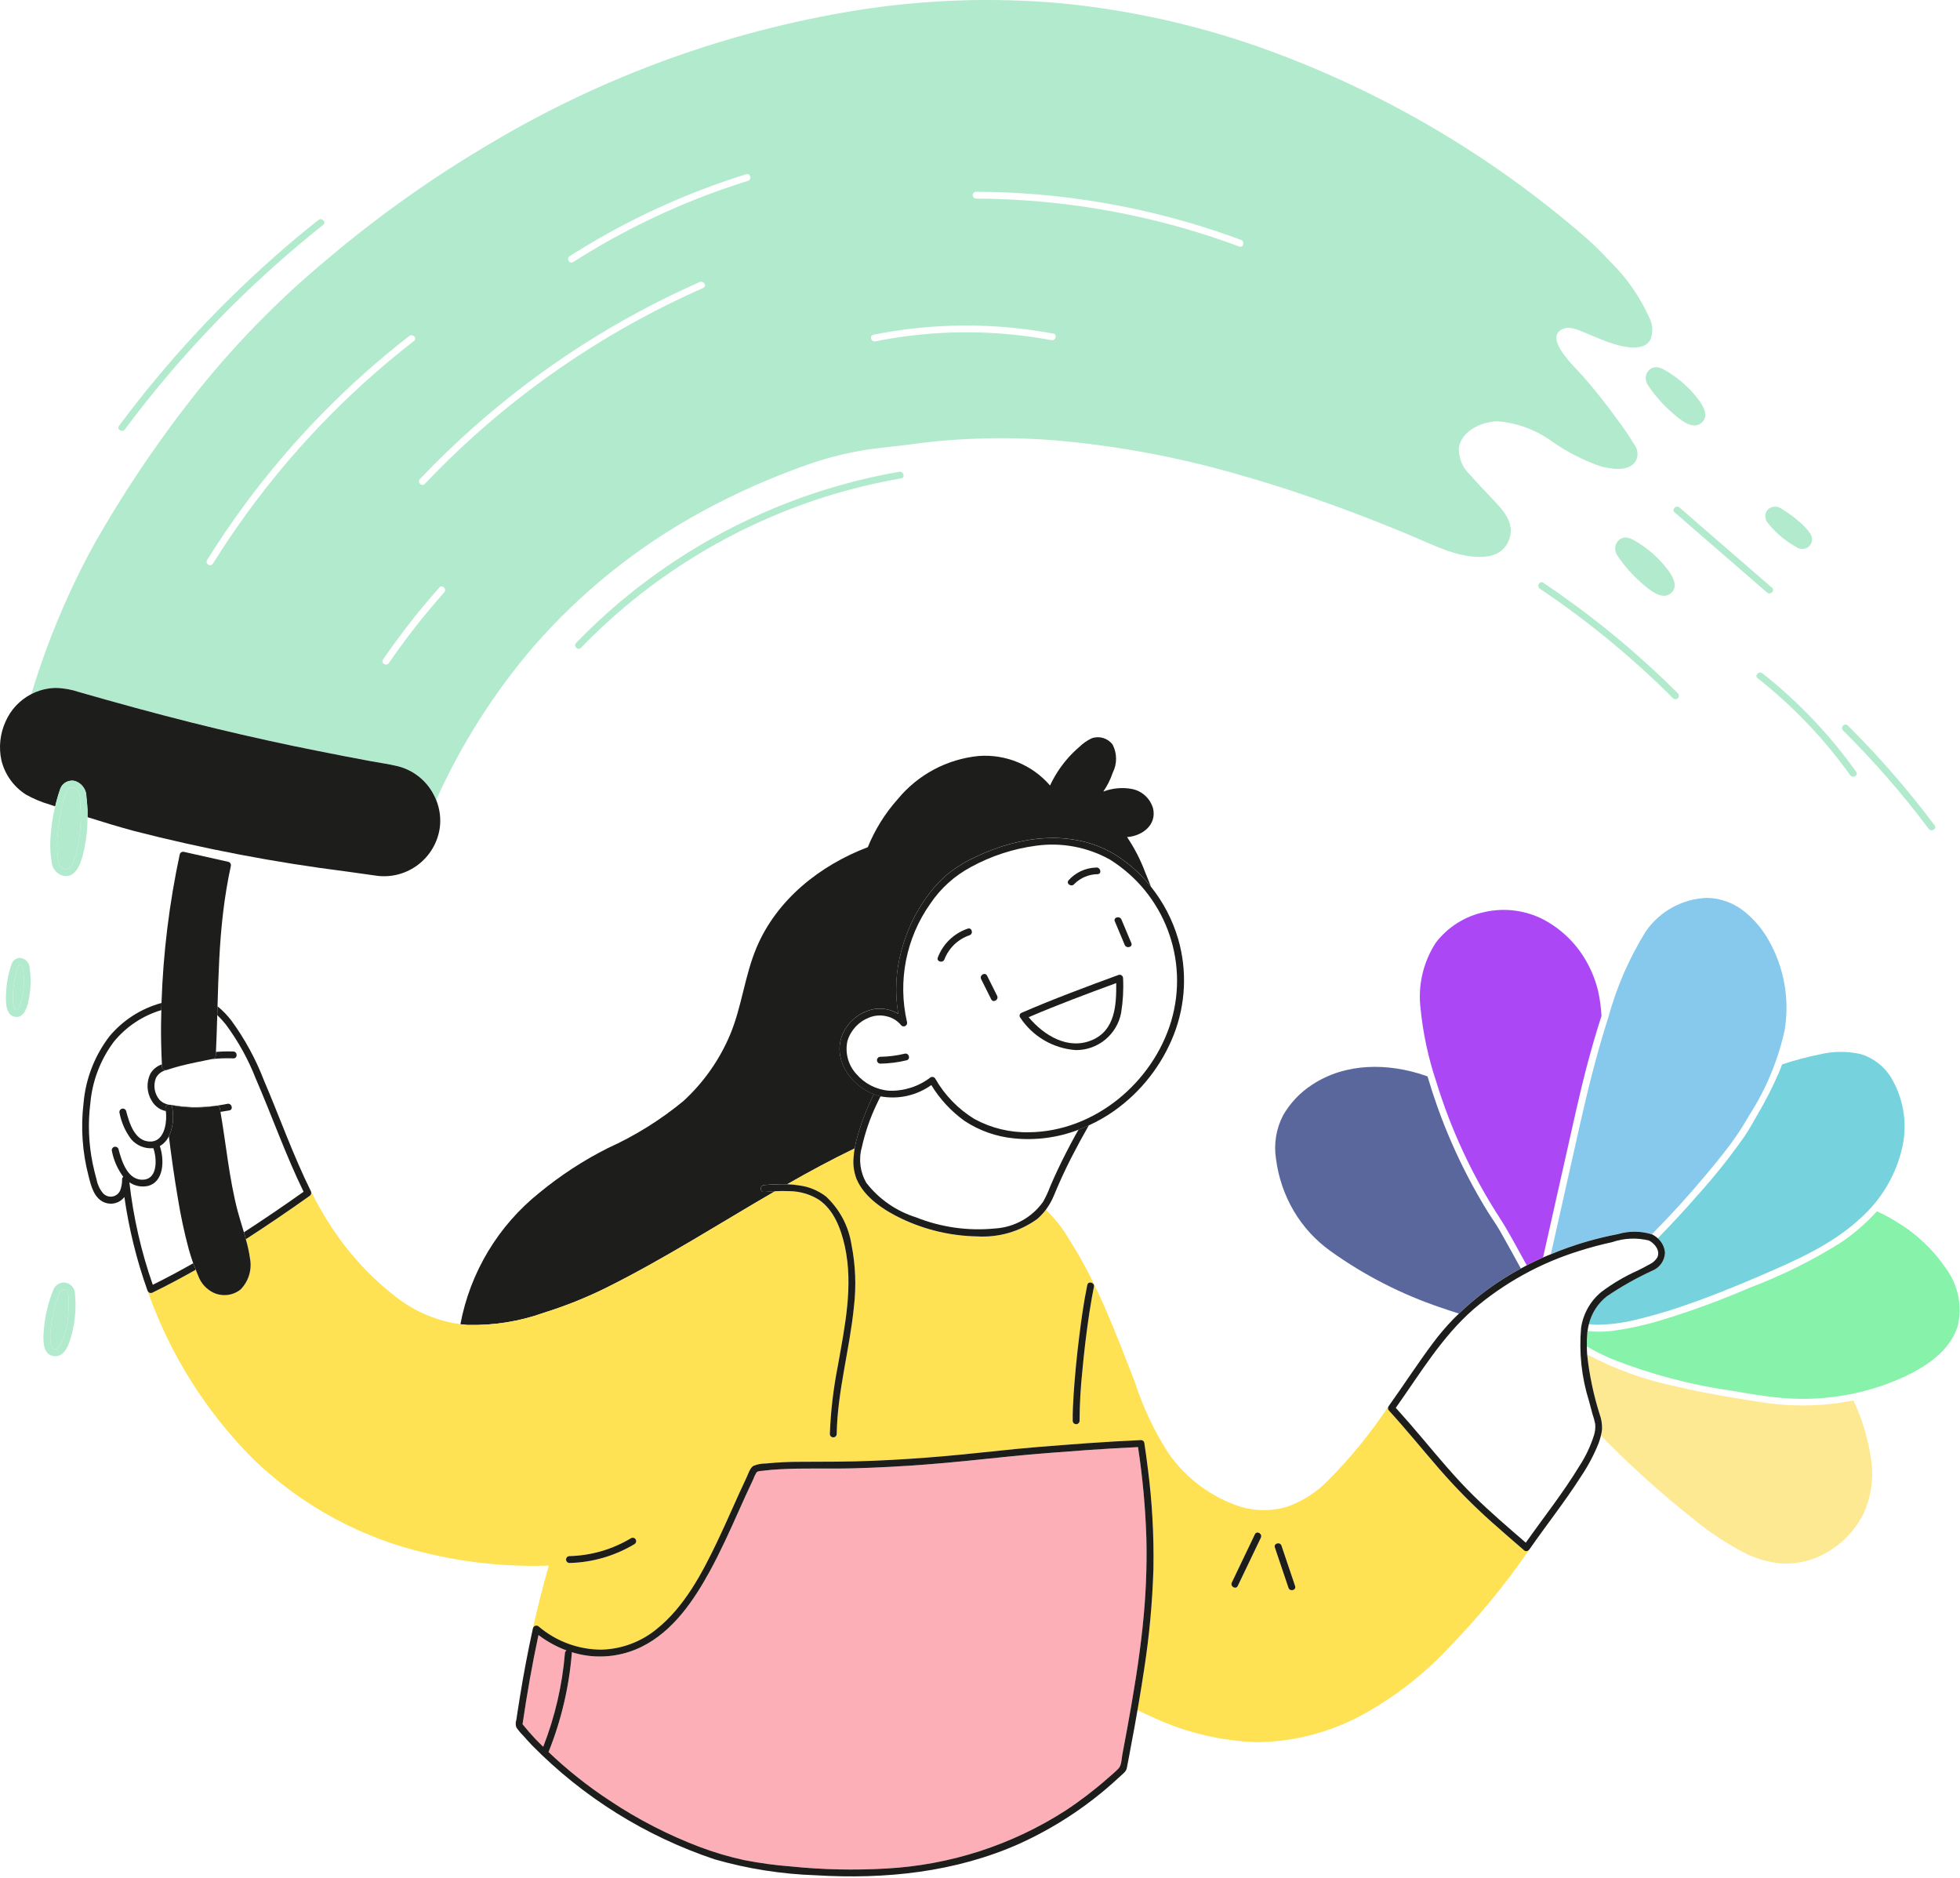
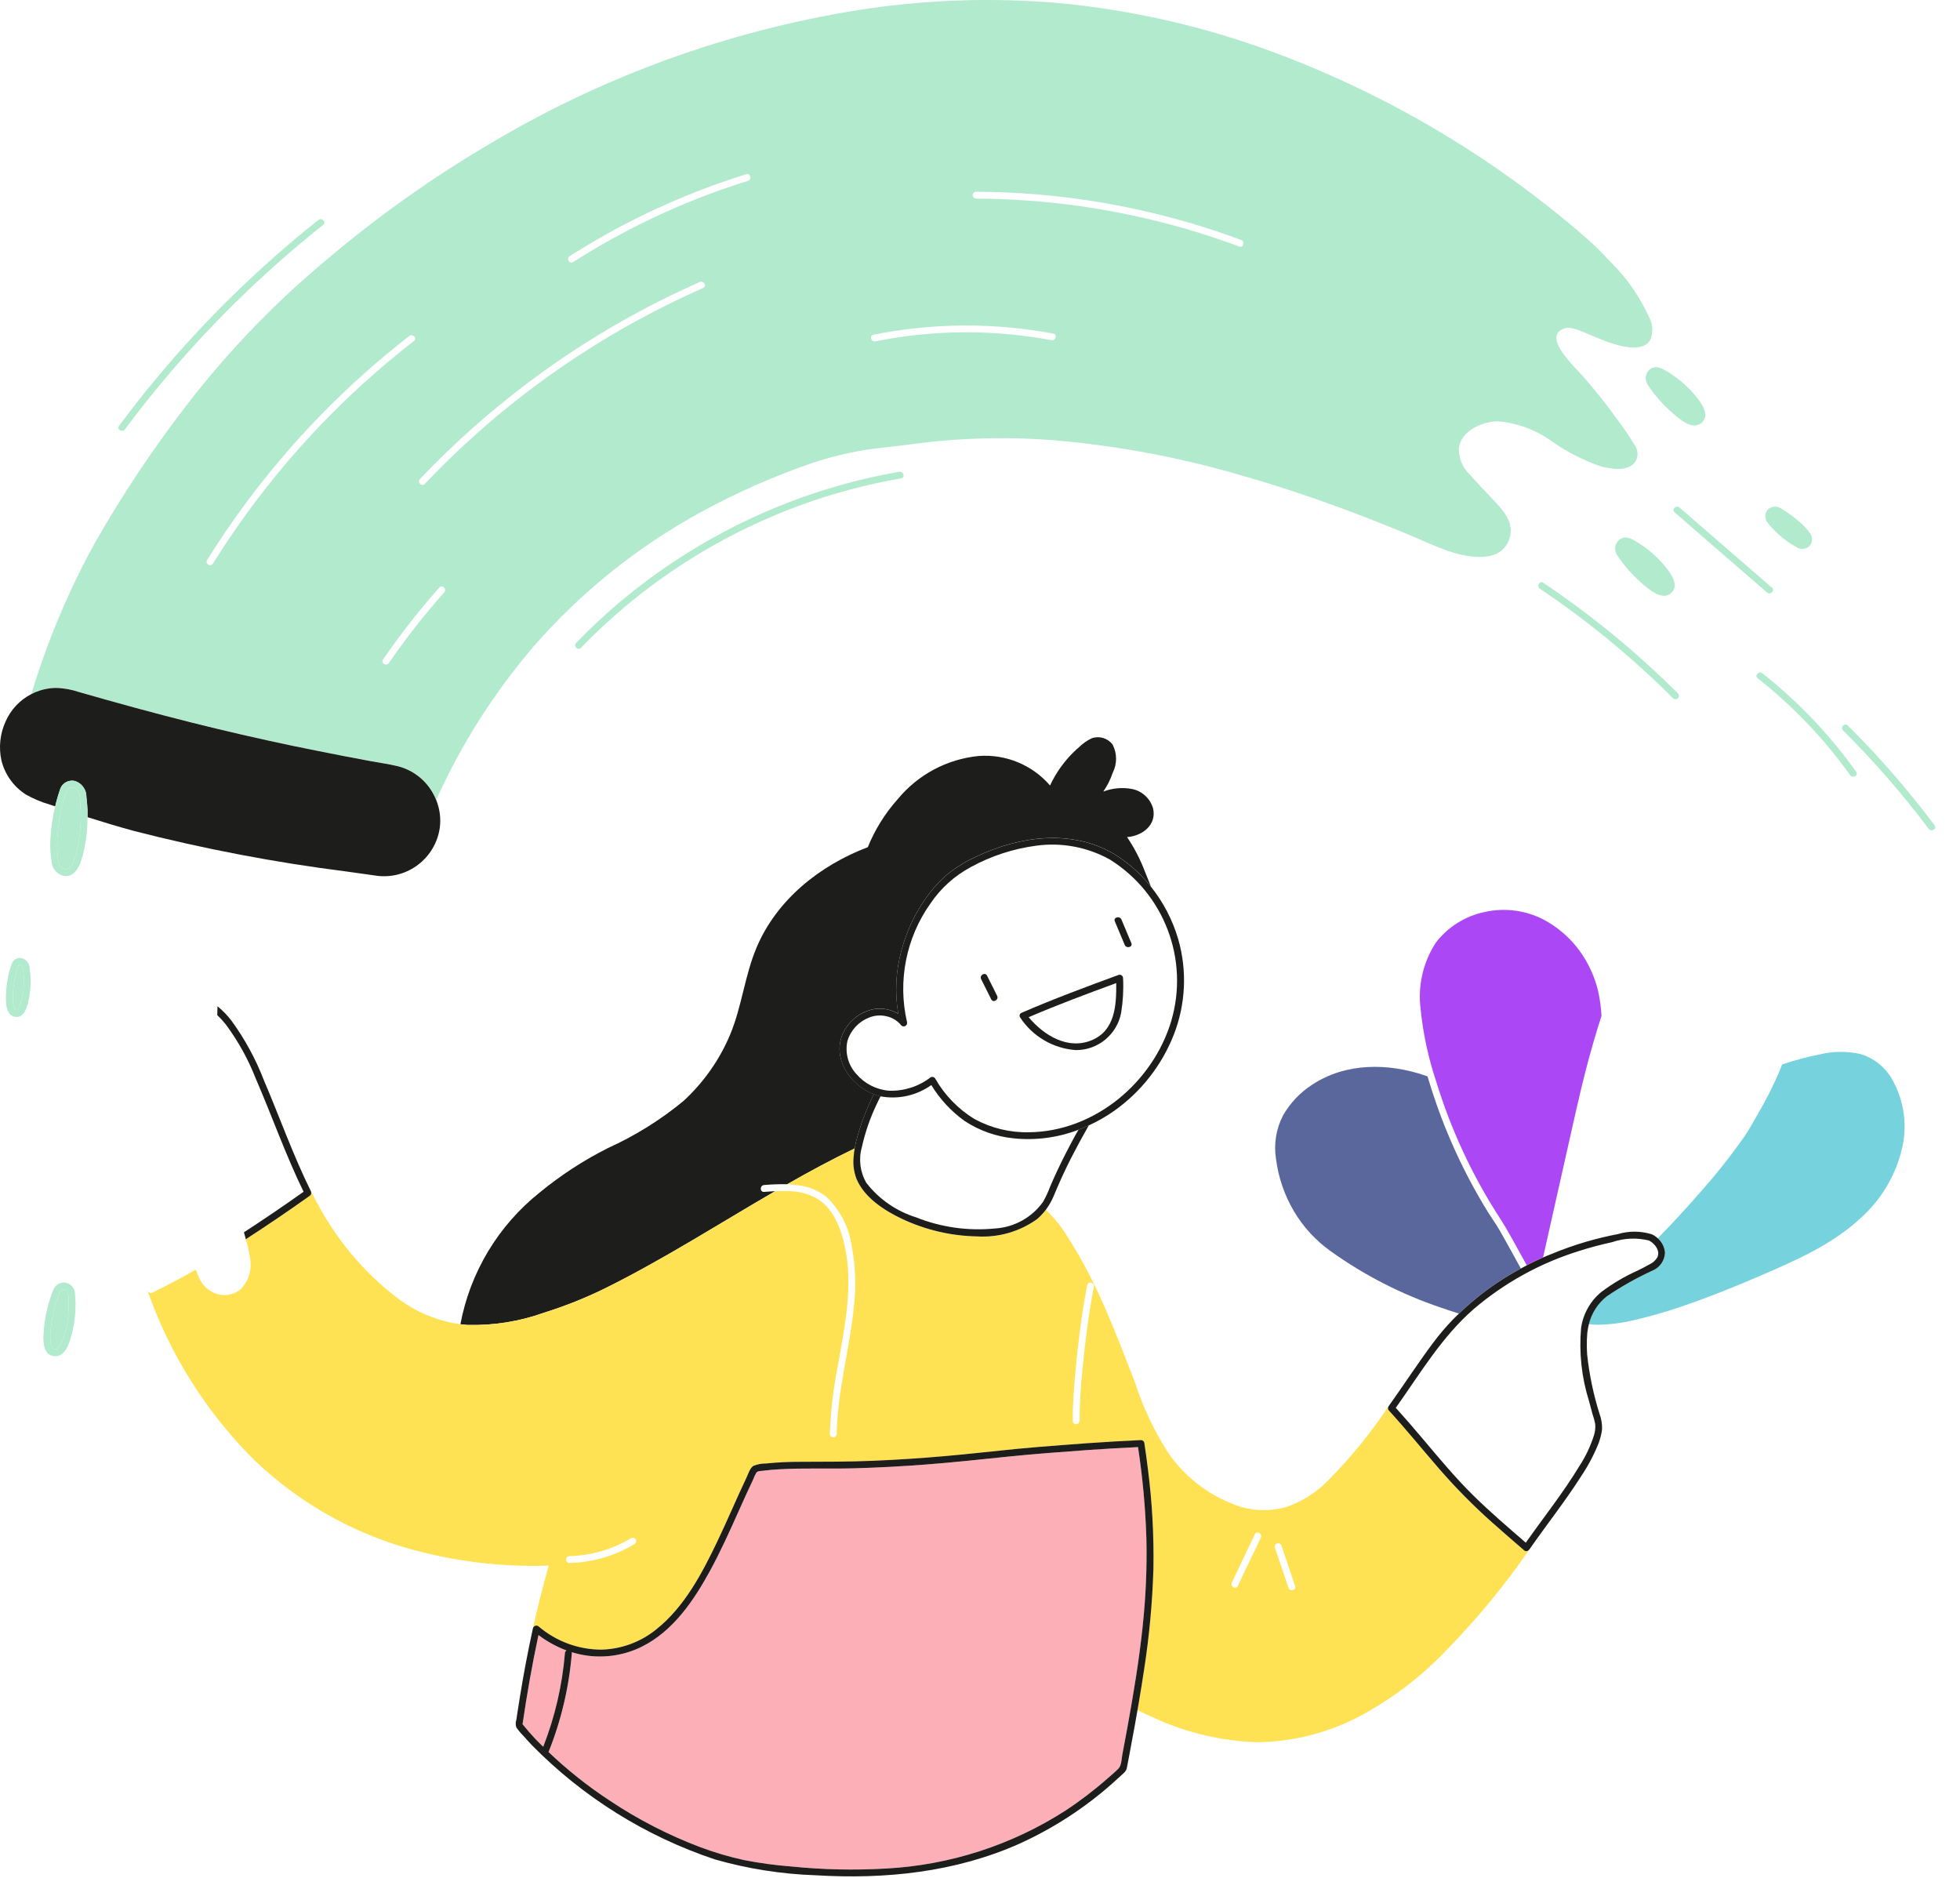
<svg xmlns="http://www.w3.org/2000/svg" width="760px" height="728px" viewBox="0 0 760 728" version="1.1">
  <title>streamline-icon-designer-color-palette-2@800x800</title>
  <g id="Page-1" stroke="none" stroke-width="1" fill="none" fill-rule="evenodd">
    <g id="streamline-icon-designer-color-palette-2@800x800" fill-rule="nonzero">
      <path d="M437.024,324.528 C442.808,324.128 448.568,319.924 447.124,313.464 C446.035,309.572 442.84,306.63 438.872,305.864 C435.159,305.183 431.33,305.537 427.804,306.888 C429.367,304.622 430.605,302.148 431.484,299.54 C433.207,296.123 433.187,292.088 431.432,288.688 C429.554,286.163 426.243,285.168 423.284,286.24 C421.51,287.087 419.888,288.223 418.484,289.6 C416.809,291.029 415.244,292.582 413.804,294.248 C411.129,297.354 408.893,300.813 407.16,304.528 C400.248,296.531 389.952,292.288 379.412,293.092 C367.16,294.318 355.892,300.345 348.072,309.856 C343.177,315.343 339.261,321.63 336.496,328.444 C317.92,335.5 301.16,348.78 293.324,367.44 C288.776,378.272 287.656,390.168 283.152,401.02 C279.039,410.854 272.837,419.676 264.976,426.876 C256.092,434.207 246.273,440.324 235.776,445.068 C226.293,449.834 217.373,455.645 209.18,462.392 C193.187,475.166 182.309,493.256 178.524,513.372 C179.404,513.48 180.284,513.596 181.18,513.652 L181.2,513.652 C191.34,513.931 201.444,512.317 210.992,508.892 C219.116,506.352 227.032,503.192 234.672,499.44 C257.328,488.184 278.672,474.496 300.56,461.8 C299.112,461.876 297.672,461.976 296.276,462.084 C294.564,462.216 294.576,459.552 296.276,459.424 C299.252,459.159 302.241,459.053 305.228,459.108 C313.812,454.212 322.508,449.508 331.412,445.22 C331.568,444.332 331.744,443.452 331.94,442.596 C333.479,436.572 335.637,430.724 338.38,425.144 C338.528,424.828 338.696,424.524 338.848,424.212 C329.48,420.656 322.244,409.852 327.104,400.088 C329.446,395.461 333.796,392.178 338.888,391.196 C342.143,390.671 345.478,391.317 348.3,393.02 C346.898,384.75 347.347,376.271 349.616,368.196 C351.768,360.206 355.471,352.717 360.512,346.156 C362.758,343.217 365.346,340.556 368.22,338.228 C371.468,335.756 374.99,333.667 378.716,332.004 C395.256,324.18 415.224,321.36 431.696,330.892 C435.125,332.946 438.309,335.383 441.188,338.156 C443.013,339.897 444.717,341.76 446.288,343.732 C445.58,341.936 444.872,340.132 444.128,338.38 C442.324,333.494 439.939,328.844 437.024,324.528 L437.024,324.528 Z" id="Path" fill="#1D1D1B" />
      <path d="M639.772,123.704 C636.055,115.232 630.724,107.566 624.076,101.132 C621.304,98.078 618.366,95.179 615.276,92.448 C577.849,59.822 534.583,34.577 487.764,18.048 C462.891,9.373 437.064,3.722 410.84,1.216 C384.586,-1.07 358.15,-0.13 332.124,4.016 C281.967,12.103 233.794,29.611 190.148,55.616 C168.021,68.621 147.039,83.483 127.428,100.04 C107.552,116.473 89.529,135.027 73.68,155.372 C60.079,172.827 47.753,191.24 36.8,210.468 C26.548,229.082 18.288,248.725 12.156,269.072 C12.624,268.832 13.088,268.592 13.572,268.384 C14.175,268.133 14.786,267.908 15.404,267.708 C17.401,267.059 19.481,266.705 21.58,266.656 C24.735,266.73 27.86,267.29 30.844,268.316 C45.189,272.469 59.605,276.375 74.084,280.032 C87.151,283.317 100.283,286.344 113.48,289.112 C120.128,290.507 126.795,291.84 133.48,293.112 C136.931,293.776 140.386,294.429 143.844,295.072 C147.288,295.712 150.808,296.18 154.212,297.004 C159.824,298.404 164.641,301.992 167.588,306.968 C168.188,307.968 168.708,309.014 169.144,310.096 C178.841,288.565 191.564,268.531 206.928,250.6 C225.252,229.602 247.147,212.012 271.6,198.644 C284.844,191.384 298.661,185.222 312.912,180.22 C319.89,177.743 327.067,175.869 334.364,174.62 C340.592,173.556 346.884,173.144 353.128,172.26 C372.419,169.628 391.944,169.176 411.336,170.912 C435.461,173.155 459.308,177.754 482.536,184.644 C496.448,188.644 510.172,193.28 523.736,198.372 C531.203,201.175 538.61,204.108 545.956,207.172 C551.056,209.296 556.084,211.676 561.3,213.516 C568.9,216.196 582.544,218.924 585.472,208.232 C587.212,201.88 581.976,196.964 578.096,192.796 C575.408,189.908 572.608,187.092 570.048,184.088 C567.098,181.364 565.502,177.475 565.688,173.464 C566.832,166.832 574.888,163.332 580.888,163.344 C588.497,164.002 595.78,166.734 601.944,171.244 C607.571,175.168 613.699,178.321 620.164,180.616 C624.26,181.816 631.288,183.16 634.204,178.864 C635.333,176.844 635.176,174.351 633.804,172.488 C631.871,169.278 629.768,166.174 627.504,163.188 C623.238,157.225 618.692,151.471 613.868,145.924 C611.108,142.724 597.644,130.556 606.42,127.364 C609.324,126.308 613.684,128.652 616.356,129.732 C619.556,131.02 622.684,132.448 625.988,133.42 C629.936,134.588 637.124,136.276 639.792,131.94 C641.004,129.327 640.996,126.311 639.772,123.704 L639.772,123.704 Z M480.528,95.576 C473.4,92.928 466.18,90.553 458.868,88.452 C432.74,80.969 405.707,77.115 378.528,77 C377.793,77 377.196,76.404 377.196,75.668 C377.196,74.932 377.793,74.336 378.528,74.336 C386.315,74.373 394.092,74.709 401.86,75.344 C429,77.592 455.705,83.536 481.236,93.012 C482.828,93.604 482.136,96.172 480.528,95.576 L480.528,95.576 Z M407.696,131.876 C385.11,127.66 361.924,127.816 339.396,132.336 C337.72,132.672 336.996,130.108 338.688,129.768 C361.683,125.159 385.349,125.01 408.4,129.328 C410.088,129.624 409.368,132.188 407.696,131.876 L407.696,131.876 Z M164.72,187.596 C163.52,188.84 161.656,186.956 162.836,185.712 C169.618,178.579 176.698,171.751 184.076,165.228 C210.115,142.222 239.545,123.367 271.328,109.328 C272.884,108.644 274.236,110.928 272.672,111.628 C263.747,115.569 255.004,119.889 246.444,124.588 C216.11,141.241 188.542,162.496 164.72,187.596 L164.72,187.596 Z M222.26,101.596 C220.808,102.52 219.46,100.216 220.916,99.296 C225.604,96.312 230.375,93.463 235.228,90.748 C252.417,81.169 270.551,73.394 289.34,67.548 C290.98,67.036 291.676,69.608 290.044,70.112 C284.74,71.763 279.484,73.567 274.276,75.524 C256.091,82.392 238.664,91.124 222.276,101.58 L222.26,101.596 Z M140.724,148.796 C118.232,169.244 98.667,192.697 82.584,218.492 C81.68,219.944 79.384,218.608 80.284,217.152 C84.852,209.824 89.698,202.683 94.82,195.728 C112.993,171.077 134.48,149.051 158.672,130.272 C160.008,129.236 161.904,131.104 160.552,132.156 C153.734,137.444 147.124,142.992 140.724,148.8 L140.724,148.796 Z M150.8,257.056 C149.836,258.464 147.532,257.128 148.504,255.712 C155.197,245.95 162.498,236.619 170.364,227.776 C171.504,226.492 173.38,228.384 172.244,229.66 C164.529,238.333 157.367,247.483 150.8,257.056 L150.8,257.056 Z" id="Shape" fill="#B2EACD" />
      <path d="M576.944,469.88 C574.278,465.576 571.771,461.176 569.424,456.68 C564.756,447.755 560.716,438.516 557.336,429.028 C555.965,425.16 554.697,421.256 553.536,417.32 C553.172,417.188 552.812,417.044 552.448,416.92 C538.128,412.076 521.832,411.964 508.848,420.492 C504.16,423.51 500.266,427.612 497.496,432.452 C494.841,437.601 493.884,443.458 494.764,449.184 C495.659,456.34 498.001,463.239 501.648,469.46 C505.274,475.604 510.148,480.918 515.956,485.06 C529.003,494.404 543.363,501.763 558.568,506.896 C560.928,507.732 563.312,508.496 565.708,509.256 C572.87,502.355 580.945,496.471 589.708,491.768 C587.043,486.885 584.343,482.021 581.608,477.176 C580.188,474.668 578.456,472.328 576.944,469.88 L576.944,469.88 Z" id="Path" fill="#59679C" />
      <path d="M169.128,310.128 C168.692,309.046 168.172,308 167.572,307 C164.625,302.024 159.808,298.436 154.196,297.036 C150.792,296.212 147.272,295.744 143.828,295.104 C140.384,294.464 136.916,293.808 133.464,293.144 C126.798,291.856 120.131,290.523 113.464,289.144 C100.278,286.376 87.146,283.351 74.068,280.068 C59.584,276.432 45.18,272.468 30.828,268.352 C27.844,267.326 24.719,266.766 21.564,266.692 C19.472,266.737 17.397,267.086 15.404,267.728 C14.788,267.928 14.172,268.152 13.572,268.404 C13.088,268.612 12.624,268.852 12.156,269.092 C7.652,271.402 4.095,275.212 2.1,279.864 C0.005,284.54 -0.54,289.764 0.544,294.772 C1.879,300.224 5.253,304.956 9.972,307.996 C12.932,309.667 16.075,310.988 19.34,311.932 C20.024,312.172 20.72,312.392 21.404,312.632 C21.612,311.764 21.804,310.896 22.06,310.036 C22.46,308.656 22.86,307.288 23.328,305.944 C24.168,303.465 26.826,302.104 29.328,302.872 C31.906,303.832 33.588,306.326 33.512,309.076 C33.716,310.704 33.86,312.352 33.932,314.004 C33.976,314.932 33.932,315.864 33.932,316.804 C39.864,318.688 45.828,320.484 51.832,322.124 C79.022,329.108 106.625,334.373 134.476,337.888 L145.876,339.488 C145.936,339.494 145.996,339.494 146.056,339.488 C146.112,339.51 146.17,339.529 146.228,339.544 C158.045,340.983 168.844,332.711 170.532,320.928 C171.009,317.267 170.525,313.545 169.128,310.128 L169.128,310.128 Z" id="Path" fill="#1D1D1B" />
      <path d="M611.128,430.568 C613.892,418.26 617.072,405.928 620.988,393.876 C620.821,390.668 620.391,387.478 619.704,384.34 C618.802,380.517 617.388,376.833 615.5,373.388 C611.629,366.212 605.723,360.34 598.524,356.512 C591.483,352.876 583.386,351.839 575.656,353.584 C568.112,355.151 561.387,359.388 556.716,365.516 C551.813,373.078 549.732,382.127 550.84,391.072 C551.79,400.618 553.803,410.028 556.84,419.128 C562.555,437.834 570.84,455.655 581.46,472.08 C583.252,474.848 584.86,477.596 586.452,480.48 L592,490.516 C592.28,490.372 592.548,490.212 592.828,490.072 C594.644,489.155 596.482,488.284 598.34,487.46 C600.322,478.644 602.3,469.827 604.276,461.008 C606.57,450.861 608.854,440.715 611.128,430.568 L611.128,430.568 Z" id="Path" fill="#AC47F5" />
-       <path d="M621.2,554.1 C621.116,554.917 620.973,555.727 620.772,556.524 C621.812,557.588 622.848,558.656 623.892,559.704 C634.212,570.088 645.149,579.839 656.644,588.904 C662.804,594.016 669.502,598.442 676.62,602.104 C681.033,604.357 685.843,605.728 690.78,606.14 C695.552,606.392 700.318,605.552 704.716,603.684 C712.464,600.357 718.787,594.4 722.568,586.864 C725.387,580.74 726.481,573.963 725.732,567.264 C724.687,558.84 722.31,550.637 718.688,542.96 C706.623,545.323 694.233,545.504 682.104,543.492 C671.424,541.808 660.768,540.096 650.244,537.588 C638.103,535.111 626.378,530.913 615.424,525.12 C616.264,532.983 617.889,540.741 620.276,548.28 C620.956,550.142 621.27,552.119 621.2,554.1 L621.2,554.1 Z" id="Path" fill="#FDE992" />
-       <path d="M735.468,473.728 C732.999,472.188 730.429,470.814 727.776,469.616 C723.561,474.267 718.792,478.384 713.576,481.876 C702.43,488.835 690.62,494.669 678.32,499.292 C667.016,504.176 655.441,508.409 643.652,511.968 C637.984,513.687 632.192,514.973 626.328,515.812 C622.777,516.364 619.167,516.436 615.596,516.024 C615.564,516.26 615.516,516.488 615.492,516.728 C615.329,518.478 615.268,520.235 615.308,521.992 C618.427,523.829 621.665,525.455 625,526.86 C639.892,532.752 655.426,536.872 671.28,539.136 C677.68,540.216 684.164,541.392 690.632,541.936 C706.567,543.373 722.606,540.739 737.244,534.28 C746.296,530.216 756.228,523.936 759.184,513.832 C760.927,506.137 759.226,498.066 754.528,491.728 C749.561,484.412 743.056,478.269 735.468,473.728 L735.468,473.728 Z" id="Path" fill="#86F2AA" />
      <path d="M634.16,511.676 C640.095,510.291 645.954,508.604 651.716,506.62 C662.328,503.048 672.72,498.844 682.996,494.408 C696.724,488.48 710.62,482.408 721.672,472.052 C729.257,465.211 734.669,456.295 737.236,446.408 C739.829,436.814 738.458,426.581 733.432,418.008 C730.779,413.539 726.559,410.215 721.592,408.684 C716.366,407.476 710.932,407.5 705.716,408.752 C700.742,409.76 695.832,411.064 691.012,412.656 C690.644,413.644 690.28,414.636 689.872,415.612 C687.448,421.228 684.677,426.687 681.576,431.96 C679.92,434.84 678.308,437.776 676.452,440.536 C670.767,448.648 664.581,456.396 657.928,463.736 C653.054,469.33 648.009,474.772 642.8,480.056 C644.41,481.47 645.413,483.45 645.6,485.584 C645.508,488.693 643.58,491.45 640.692,492.604 C634.539,495.431 628.631,498.762 623.028,502.564 C619.582,505.296 617.14,509.095 616.084,513.364 C617.114,513.497 618.15,513.571 619.188,513.588 C624.237,513.541 629.262,512.9 634.16,511.676 L634.16,511.676 Z" id="Path" fill="#76D3DE" />
-       <path d="M670.936,443.676 C673.58,440.088 676.011,436.348 678.216,432.476 C684.745,422.368 689.413,411.175 692,399.424 C693.984,387.557 691.868,375.368 686,364.864 C683.575,360.441 680.307,356.537 676.38,353.372 C672.258,350.044 667.142,348.189 661.844,348.1 C652.34,348.456 643.561,353.276 638.16,361.104 C631.755,371.414 626.875,382.596 623.672,394.304 C619.292,407.988 615.788,421.932 612.644,435.944 C610.023,447.608 607.404,459.273 604.788,470.94 L601.364,486.192 C605.958,484.278 610.656,482.623 615.436,481.236 C619.364,480.108 623.34,479.16 627.364,478.392 C631.594,477.125 636.105,477.136 640.328,478.424 L640.452,478.508 L640.52,478.508 C647.963,471.002 655.073,463.175 661.832,455.048 C664.97,451.341 668.006,447.549 670.936,443.676 L670.936,443.676 Z" id="Path" fill="#87C8ED" />
      <path d="M645.648,219.564 C642.421,215.665 638.539,212.358 634.176,209.792 C632.204,208.616 630.1,207.644 628.008,209.172 C626.367,210.391 625.817,212.602 626.696,214.448 C626.717,214.652 626.788,214.847 626.904,215.016 C629.621,219.145 632.893,222.88 636.628,226.116 C639.212,228.332 644.112,232.804 647.648,230.188 C651.6,227.252 647.86,222.288 645.648,219.564 L645.648,219.564 Z" id="Path" fill="#B2EACD" />
      <path d="M590.924,600.976 C586.808,597.404 582.672,593.848 578.604,590.224 C571.313,583.741 564.448,576.793 558.052,569.424 C551.544,561.916 545.296,554.192 538.592,546.86 C538.208,546.456 538.108,545.859 538.34,545.352 C538.312,545.384 538.272,545.408 538.244,545.444 C531.356,555.791 523.469,565.437 514.696,574.244 C510.327,578.645 505.034,582.021 499.2,584.128 C493.332,585.879 487.084,585.909 481.2,584.212 C469.789,580.54 459.901,573.221 453.056,563.38 C447.477,554.686 443.064,545.298 439.928,535.456 C432.648,516.928 425.58,497.68 414.78,480.848 C412.26,476.503 409.166,472.518 405.58,469 C405.029,469.744 404.429,470.451 403.784,471.116 C403.279,471.651 402.745,472.159 402.184,472.636 C395.444,477.493 387.234,479.875 378.94,479.38 C368.824,479.208 358.861,476.88 349.716,472.552 C342.916,469.328 335.128,464.312 332.116,457.06 C331.067,454.303 330.69,451.336 331.016,448.404 C331.1,447.34 331.248,446.288 331.416,445.244 C322.532,449.573 313.799,454.205 305.232,459.132 C306.851,459.185 308.465,459.343 310.064,459.604 C313.793,460.112 317.322,461.593 320.296,463.9 C325.573,468.832 329.044,475.391 330.152,482.528 C331.733,490.479 332.052,498.63 331.096,506.68 C329.456,523.172 324.716,539.276 324.424,555.916 C324.424,556.652 323.828,557.248 323.092,557.248 C322.357,557.248 321.76,556.652 321.76,555.916 C322.103,547.06 323.141,538.245 324.864,529.552 C327.54,514.384 330.936,498.58 327.588,483.236 C326.12,476.508 323.4,469.028 317.392,465.052 C314.011,462.975 310.132,461.852 306.164,461.8 C304.298,461.712 302.429,461.72 300.564,461.824 C278.68,474.52 257.332,488.224 234.676,499.464 C227.036,503.216 219.12,506.376 210.996,508.916 C201.448,512.341 191.344,513.955 181.204,513.676 L181.172,513.676 C180.276,513.62 179.396,513.504 178.516,513.396 C169.509,512.142 160.985,508.557 153.788,502.996 C143.948,495.44 135.448,486.283 128.644,475.908 C125.708,471.458 123.047,466.832 120.676,462.056 C120.656,462.02 120.616,461.996 120.596,461.964 C120.838,462.57 120.617,463.262 120.068,463.616 C111.949,469.396 103.704,474.997 95.34,480.416 L95.408,480.68 C96.08,483.014 96.592,485.392 96.94,487.796 C97.785,492.185 96.415,496.709 93.276,499.892 C90.342,502.232 86.347,502.739 82.92,501.208 C80.118,499.91 77.945,497.554 76.876,494.656 C76.552,493.94 76.3,493.196 76,492.464 L75.912,492.24 C70.418,495.372 64.826,498.33 59.144,501.108 C58.833,501.279 58.467,501.32 58.127,501.221 C57.786,501.121 57.499,500.891 57.328,500.58 C57.303,500.53 57.28,500.48 57.26,500.428 L57.26,500.544 C65.892,525.129 79.954,547.453 98.4,565.856 C117.248,584 140.711,596.626 166.236,602.36 C181.483,605.959 197.144,607.504 212.8,606.952 C210.534,614.89 208.503,622.894 206.708,630.952 L206.708,631.1 C206.836,630.766 207.092,630.498 207.418,630.353 C207.744,630.208 208.115,630.199 208.448,630.328 C208.608,630.391 208.754,630.483 208.88,630.6 C215.679,636.385 224.314,639.562 233.24,639.564 C241.04,639.351 248.548,636.552 254.584,631.608 C265.456,622.908 272.288,609.844 278.184,597.508 C282.1,589.324 285.604,580.952 289.5,572.76 C290.16,571.372 290.78,569.12 292.188,568.284 C293.724,567.68 295.362,567.379 297.012,567.396 C301.512,566.939 306.033,566.721 310.556,566.744 C319.944,566.696 329.308,566.72 338.692,566.344 C347.892,565.964 357.048,565.344 366.204,564.556 C375.52,563.756 384.804,562.656 394.108,561.756 C400.044,561.184 405.988,560.708 411.936,560.26 C415.23,560.009 418.523,559.764 421.816,559.524 C428.68,559.033 435.552,558.633 442.432,558.324 C443.031,558.324 443.556,558.723 443.716,559.3 C444.228,562.708 444.696,566.121 445.12,569.54 C446.76,582.381 447.461,595.325 447.216,608.268 C446.825,621.252 445.632,634.199 443.644,647.036 C442.982,651.465 442.271,655.887 441.512,660.3 L441.04,663.012 C443.232,664.08 445.44,665.12 447.684,666.088 C460.229,671.828 473.795,675.005 487.584,675.432 C501.976,675.25 516.102,671.521 528.708,664.576 C541.022,657.764 552.188,649.058 561.796,638.776 C573.189,627.063 583.58,614.416 592.86,600.968 C592.86,600.944 592.86,600.9 592.88,600.872 C592.415,601.44 591.577,601.524 591.008,601.06 L590.924,600.976 Z M246.076,598.608 C238.437,603.203 229.736,605.733 220.824,605.952 C220.089,605.952 219.492,605.356 219.492,604.62 C219.492,603.884 220.089,603.288 220.824,603.288 C229.264,603.076 237.503,600.672 244.732,596.312 C245.362,595.986 246.136,596.21 246.494,596.822 C246.853,597.434 246.669,598.219 246.076,598.608 L246.076,598.608 Z M424.168,498.884 C423.896,500.18 423.656,501.488 423.424,502.792 C423.062,504.816 422.724,506.844 422.412,508.876 C421.28,516.34 420.412,523.844 419.7,531.36 C419.008,537.844 418.644,544.359 418.608,550.88 C418.569,551.586 417.986,552.139 417.278,552.139 C416.571,552.139 415.987,551.586 415.948,550.88 C415.92,547.44 416.088,543.996 416.308,540.56 C416.792,532.96 417.568,525.4 418.512,517.856 C419.312,511.456 420.188,505.056 421.496,498.728 L421.604,498.176 C421.956,496.5 424.52,497.212 424.168,498.884 L424.168,498.884 Z M488.896,596.164 L479.944,614.852 C479.204,616.4 476.908,615.048 477.648,613.512 C480.627,607.28 483.61,601.049 486.596,594.82 C487.336,593.276 489.632,594.628 488.896,596.164 Z M499.62,615.596 L494.34,599.944 C493.792,598.316 496.34,597.624 496.904,599.236 L502.184,614.888 C502.732,616.52 500.184,617.212 499.62,615.596 Z" id="Shape" fill="#FEE253" />
      <path d="M702.096,207.092 C700.704,205.056 699.005,203.248 697.06,201.732 C695.156,200.112 693.121,198.652 690.976,197.368 C689.49,196.154 687.369,196.105 685.828,197.248 C684.524,198.322 684.121,200.148 684.852,201.672 C684.881,201.879 684.964,202.075 685.092,202.24 C688.141,206.225 691.973,209.544 696.352,211.992 C697.835,213.116 699.891,213.089 701.344,211.928 C702.729,210.708 703.045,208.674 702.096,207.092 L702.096,207.092 Z" id="Path" fill="#B2EACD" />
      <path d="M417.076,439.928 C414.676,444.328 412.364,448.768 410.224,453.3 C409.158,455.553 408.14,457.82 407.172,460.1 C406.417,462.12 405.505,464.078 404.444,465.956 C400.106,472.025 393.262,475.813 385.816,476.268 C375.384,477.303 364.855,475.812 355.12,471.92 C347.535,469.538 340.855,464.903 335.968,458.632 C333.511,454.458 332.865,449.462 334.18,444.8 C335.447,439.068 337.362,433.499 339.888,428.2 C340.376,427.124 340.928,426.076 341.44,425 L341.352,425 C340.499,424.792 339.661,424.524 338.844,424.2 C338.692,424.512 338.524,424.816 338.376,425.132 C335.633,430.712 333.475,436.56 331.936,442.584 C331.74,443.44 331.564,444.32 331.408,445.208 C331.217,446.253 331.083,447.308 331.008,448.368 C330.68,451.3 331.057,454.268 332.108,457.024 C335.116,464.276 342.884,469.292 349.708,472.516 C358.853,476.844 368.816,479.172 378.932,479.344 C387.226,479.839 395.436,477.457 402.176,472.6 C402.737,472.123 403.271,471.615 403.776,471.08 C404.42,470.414 405.02,469.707 405.572,468.964 C406.829,467.263 407.871,465.413 408.672,463.456 C410.68,458.576 412.879,453.784 415.268,449.08 C417.475,444.759 419.785,440.491 422.196,436.28 C420.888,436.88 419.564,437.456 418.216,437.964 C417.82,438.632 417.436,439.272 417.076,439.928 L417.076,439.928 Z" id="Path" fill="#1D1D1B" />
      <path d="M431.692,330.928 C415.22,321.396 395.252,324.216 378.712,332.04 C374.986,333.703 371.464,335.792 368.216,338.264 C365.342,340.592 362.754,343.253 360.508,346.192 C355.467,352.753 351.764,360.242 349.612,368.232 C347.343,376.307 346.894,384.786 348.296,393.056 C345.474,391.353 342.139,390.707 338.884,391.232 C333.792,392.214 329.442,395.497 327.1,400.124 C322.24,409.888 329.476,420.692 338.844,424.248 C339.661,424.572 340.499,424.84 341.352,425.048 L341.44,425.048 C348.323,426.316 355.425,424.735 361.12,420.668 C364.452,426.144 368.858,430.889 374.072,434.616 C379.759,438.344 386.262,440.644 393.028,441.32 C401.558,442.207 410.177,441.068 418.184,437.996 C419.536,437.488 420.856,436.912 422.164,436.312 C425.586,434.756 428.857,432.888 431.936,430.732 C442.408,423.338 450.483,413.036 455.16,401.1 C459.769,389.297 460.368,376.305 456.864,364.128 C454.702,356.715 451.107,349.798 446.284,343.768 C444.713,341.796 443.009,339.933 441.184,338.192 C438.305,335.419 435.121,332.982 431.692,330.928 L431.692,330.928 Z M454.168,395.808 C447.02,419.72 424.384,438.708 399.012,438.964 C391.629,439.131 384.33,437.36 377.844,433.828 C371.534,429.975 366.304,424.584 362.644,418.16 C362.268,417.532 361.459,417.321 360.824,417.684 C356.251,421.21 350.596,423.04 344.824,422.86 C339.911,422.491 335.344,420.19 332.124,416.46 C328.904,413.012 327.585,408.2 328.596,403.592 C329.833,399.448 332.91,396.105 336.936,394.528 C339.089,393.631 341.471,393.446 343.736,394 C345.895,394.458 347.841,395.617 349.272,397.296 C349.619,397.854 350.32,398.077 350.925,397.822 C351.531,397.567 351.861,396.91 351.704,396.272 C348.023,380.359 351.32,363.63 360.764,350.304 C364.768,344.363 370.169,339.495 376.492,336.128 C384.341,331.838 392.916,329.038 401.784,327.868 C411.635,326.515 421.658,328.396 430.348,333.228 C451.427,346.376 461.165,371.955 454.168,395.792 L454.168,395.808 Z" id="Shape" fill="#1D1D1B" />
      <path d="M444.528,596.528 C444.16,584.639 443.076,572.783 441.28,561.024 C434.784,561.332 428.288,561.696 421.804,562.16 C411.404,562.908 401.004,563.672 390.64,564.736 C380.156,565.812 369.688,566.96 359.176,567.764 C349.72,568.484 340.244,569.004 330.776,569.252 C321.308,569.5 311.808,569.088 302.352,569.616 C300.132,569.736 297.908,569.92 295.7,570.208 C294.868,570.316 293.82,570.244 293.3,570.928 C292.8,571.773 292.38,572.664 292.048,573.588 C290.092,577.672 288.244,581.808 286.392,585.94 C282.896,593.752 279.384,601.54 275.276,609.072 C269.008,620.544 261,632.372 248.952,638.364 C242.444,641.604 235.118,642.835 227.908,641.9 C225.803,641.616 223.725,641.156 221.696,640.524 C221.727,640.64 221.742,640.76 221.74,640.88 C220.673,654.049 217.628,666.982 212.708,679.244 C220.036,686.234 227.986,692.54 236.46,698.084 C247.349,705.35 259.023,711.366 271.26,716.016 C276.898,718.148 282.686,719.86 288.576,721.14 C294.585,722.312 300.656,723.136 306.76,723.608 C319.013,724.854 331.345,725.122 343.64,724.408 C368.366,723.075 392.319,715.333 413.148,701.944 C418.885,698.164 424.35,693.989 429.504,689.448 C430.936,688.192 432.476,686.952 433.776,685.56 C434.9,684.36 434.888,681.88 435.192,680.272 C435.88,676.648 436.556,673.021 437.22,669.392 C439.552,656.564 441.692,643.684 443.064,630.712 C444.298,619.361 444.787,607.942 444.528,596.528 L444.528,596.528 Z M219.676,639.864 C215.78,638.408 212.115,636.395 208.796,633.888 C206.358,645.342 204.298,656.874 202.62,668.464 C204.22,670.412 205.852,672.316 207.568,674.152 C208.556,675.204 209.616,676.184 210.636,677.208 C215.184,665.572 218.02,653.338 219.056,640.888 C219.085,640.466 219.316,640.085 219.676,639.864 L219.676,639.864 Z" id="Shape" fill="#FCAFB7" />
      <path d="M87.6,397.232 C92.382,403.685 96.283,410.745 99.2,418.228 C105.5,432.76 110.764,447.784 117.712,462.028 C110.113,467.428 102.402,472.669 94.584,477.748 C94.852,478.64 95.088,479.536 95.332,480.428 C103.695,475.004 111.941,469.403 120.064,463.628 C120.613,463.274 120.834,462.582 120.592,461.976 C120.592,461.92 120.56,461.864 120.54,461.808 C113.616,447.808 108.424,433.04 102.284,418.708 C99.135,410.532 94.924,402.806 89.76,395.728 C88.18,393.656 86.363,391.776 84.344,390.128 L84.244,393.54 C85.449,394.689 86.571,395.923 87.6,397.232 L87.6,397.232 Z M621.2,554.1 C621.267,552.124 620.954,550.153 620.276,548.296 C617.889,540.757 616.264,532.999 615.424,525.136 C615.354,524.083 615.314,523.028 615.304,521.972 C615.264,520.215 615.325,518.458 615.488,516.708 C615.512,516.468 615.56,516.24 615.592,516 C615.707,515.119 615.874,514.245 616.092,513.384 C617.148,509.115 619.59,505.316 623.036,502.584 C628.637,498.781 634.544,495.45 640.696,492.624 C643.587,491.472 645.517,488.714 645.608,485.604 C645.421,483.47 644.418,481.49 642.808,480.076 C642.164,479.483 641.439,478.984 640.656,478.592 L640.528,478.56 L640.46,478.56 L640.336,478.476 C636.113,477.188 631.603,477.176 627.372,478.44 C623.356,479.208 619.38,480.157 615.444,481.288 C610.664,482.673 605.966,484.328 601.372,486.244 C600.372,486.644 599.372,487.044 598.368,487.496 C596.502,488.323 594.664,489.193 592.856,490.108 C592.576,490.248 592.308,490.408 592.028,490.552 C591.248,490.952 590.48,491.376 589.708,491.796 C580.945,496.499 572.87,502.383 565.708,509.284 C564.98,509.992 564.228,510.68 563.524,511.408 C560.709,514.311 558.085,517.394 555.668,520.636 C549.668,528.676 544.208,537.112 538.376,545.264 L538.332,545.368 C538.1,545.875 538.2,546.472 538.584,546.876 C545.288,554.208 551.536,561.932 558.044,569.44 C564.44,576.809 571.305,583.757 578.596,590.24 C582.664,593.864 586.8,597.44 590.916,600.992 C591.45,601.496 592.291,601.472 592.796,600.94 L592.86,600.868 C592.912,600.823 592.962,600.775 593.008,600.724 C599.624,591.204 606.86,582.112 613.096,572.324 C615.808,568.286 618.087,563.975 619.896,559.46 L619.896,559.428 C620.247,558.484 620.538,557.52 620.768,556.54 C620.971,555.738 621.115,554.923 621.2,554.1 L621.2,554.1 Z M618.048,556.524 C616.694,560.778 614.761,564.825 612.304,568.552 C606.068,578.832 598.544,588.26 591.632,598.084 C584.752,592.128 577.82,586.216 571.336,579.828 C564.34,572.94 558.06,565.376 551.736,557.88 C548.303,553.791 544.797,549.764 541.22,545.8 C550.604,532.6 559,518.388 571.304,507.624 C583.303,497.354 597.274,489.644 612.36,484.968 C616.555,483.635 620.81,482.501 625.124,481.568 C629.727,479.978 634.693,479.761 639.416,480.944 C641.668,482.104 643.892,484.908 642.616,487.52 C641.883,488.695 640.821,489.629 639.56,490.204 C638.064,491.064 636.516,491.836 634.976,492.604 C630.001,494.824 625.292,497.596 620.936,500.868 C616.668,504.372 613.866,509.346 613.08,514.812 C612.224,524.389 613.27,534.041 616.16,543.212 C616.584,544.873 617.027,546.528 617.488,548.176 C617.933,549.45 618.288,550.753 618.552,552.076 C618.687,553.578 618.517,555.093 618.052,556.528 L618.048,556.524 Z M382.744,378.264 C381.98,376.728 379.684,378.076 380.448,379.604 L384.344,387.412 C385.108,388.948 387.408,387.6 386.644,386.072 L382.744,378.264 Z M434.848,356.488 C434.192,354.932 431.616,355.616 432.28,357.192 L436.116,366.328 C436.768,367.884 439.344,367.2 438.68,365.62 L434.848,356.488 Z" id="Shape" fill="#1D1D1B" />
      <path d="M657.496,153.52 C654.267,149.624 650.385,146.319 646.024,143.752 C644.048,142.576 641.944,141.604 639.852,143.128 C638.213,144.351 637.664,146.56 638.54,148.408 C638.564,148.61 638.636,148.804 638.752,148.972 C641.467,153.103 644.74,156.839 648.476,160.076 C651.06,162.288 655.96,166.76 659.492,164.148 C663.46,161.212 659.704,156.244 657.496,153.52 L657.496,153.52 Z M23.144,501.024 C21.299,505.598 20.132,510.417 19.68,515.328 C19.368,517.509 19.437,519.727 19.884,521.884 C20.04,522.669 20.763,523.21 21.56,523.14 C22.508,523.076 22.928,522.312 23.344,521.54 C25.404,517.315 26.497,512.684 26.544,507.984 C26.603,506.744 26.614,505.503 26.576,504.26 C26.655,503.113 26.546,501.96 26.252,500.848 C25.6,499.284 23.788,499.78 23.144,501.024 L23.144,501.024 Z" id="Shape" fill="#B2EACD" />
      <path d="M25.744,497.328 C23.727,496.862 21.66,497.88 20.8,499.764 C20.783,499.823 20.77,499.883 20.76,499.944 C20.726,499.988 20.695,500.035 20.668,500.084 C18.701,504.957 17.471,510.096 17.016,515.332 C16.732,518.784 16.192,525.232 20.952,525.768 C25.42,526.272 27.028,520.32 27.888,517 C29.169,512.042 29.575,506.898 29.088,501.8 C29.128,499.72 27.751,497.878 25.744,497.328 L25.744,497.328 Z M26.544,508.008 C26.497,512.708 25.404,517.339 23.344,521.564 C22.944,522.316 22.508,523.08 21.56,523.164 C20.763,523.234 20.04,522.693 19.884,521.908 C19.434,519.743 19.365,517.516 19.68,515.328 C20.133,510.419 21.3,505.603 23.144,501.032 C23.788,499.788 25.596,499.292 26.256,500.868 C26.55,501.98 26.659,503.133 26.58,504.28 C26.62,505.512 26.612,506.756 26.548,507.996 L26.544,508.008 Z M7.02,374.628 C5.848,378.059 5.165,381.638 4.992,385.26 C4.873,386.891 4.963,388.531 5.26,390.14 C5.548,391.44 6.572,392.232 7.324,390.756 C8.684,387.616 9.324,384.211 9.196,380.792 C9.292,378.955 9.172,377.113 8.84,375.304 C8.604,374.304 7.6,373.568 7.02,374.628 L7.02,374.628 Z" id="Shape" fill="#B2EACD" />
      <path d="M8.588,371.524 C6.986,371.076 5.3,371.883 4.644,373.412 C4.636,373.53 4.59,373.642 4.512,373.732 C3.155,377.664 2.413,381.782 2.312,385.94 C2.248,388.828 2.192,393.636 5.912,394.22 C9.548,394.792 10.652,390.012 11.188,387.344 C11.993,383.291 12.088,379.129 11.468,375.044 C11.318,373.392 10.178,371.998 8.588,371.524 L8.588,371.524 Z M7.324,390.756 C6.572,392.232 5.548,391.44 5.26,390.14 C4.963,388.531 4.873,386.891 4.992,385.26 C5.165,381.638 5.848,378.059 7.02,374.628 C7.584,373.568 8.62,374.304 8.84,375.304 C9.172,377.113 9.292,378.955 9.196,380.792 C9.324,384.211 8.684,387.616 7.324,390.756 L7.324,390.756 Z" id="Shape" fill="#B2EACD" />
-       <path d="M327.6,483.232 C330.948,498.576 327.552,514.376 324.876,529.548 C323.153,538.241 322.115,547.056 321.772,555.912 C321.772,556.648 322.369,557.244 323.104,557.244 C323.84,557.244 324.436,556.648 324.436,555.912 C324.728,539.272 329.468,523.168 331.108,506.676 C332.062,498.626 331.743,490.475 330.164,482.524 C329.056,475.387 325.585,468.828 320.308,463.896 C317.333,461.589 313.803,460.107 310.072,459.6 C308.475,459.339 306.862,459.181 305.244,459.128 C302.257,459.073 299.268,459.179 296.292,459.444 C294.592,459.572 294.58,462.244 296.292,462.104 C297.688,461.996 299.128,461.896 300.576,461.82 C302.441,461.716 304.31,461.708 306.176,461.796 C310.144,461.848 314.023,462.971 317.404,465.048 C323.392,469.024 326.112,476.504 327.6,483.232 L327.6,483.232 Z M416.304,540.56 C416.088,543.996 415.904,547.44 415.948,550.88 C415.987,551.586 416.571,552.139 417.278,552.139 C417.986,552.139 418.569,551.586 418.608,550.88 C418.644,544.359 419.008,537.844 419.7,531.36 C420.386,523.841 421.29,516.343 422.412,508.876 C422.722,506.844 423.059,504.816 423.424,502.792 C423.656,501.488 423.896,500.18 424.168,498.884 C424.52,497.212 421.956,496.484 421.604,498.176 L421.496,498.728 C420.188,505.044 419.312,511.46 418.512,517.856 C417.552,525.4 416.816,532.972 416.304,540.56 L416.304,540.56 Z M88.572,334.128 L71.34,330.264 C70.633,330.077 69.906,330.489 69.704,331.192 C65.633,350.172 63.264,369.478 62.624,388.88 C62.592,389.8 62.584,390.724 62.564,391.644 C62.516,393.556 62.46,395.472 62.444,397.384 C62.404,402.472 62.518,407.559 62.784,412.644 C62.784,412.956 62.784,413.264 62.82,413.576 C62.833,414.318 63.442,414.911 64.184,414.904 C64.292,414.901 64.4,414.887 64.504,414.86 C66.288,414.232 68.104,413.72 69.9,413.26 C73.844,412.24 77.836,411.492 81.848,410.652 L82.704,410.476 C83.266,410.387 83.671,409.892 83.648,409.324 L83.68,409.192 C83.704,408.736 83.716,408.284 83.736,407.828 C83.956,403.072 84.108,398.316 84.244,393.56 L84.344,390.148 C84.688,377.996 85.068,365.856 86.516,353.748 C87.226,347.712 88.222,341.713 89.5,335.772 C89.686,335.063 89.275,334.335 88.572,334.128 L88.572,334.128 Z M96.932,487.808 C96.584,485.404 96.072,483.026 95.4,480.692 L95.328,480.428 C95.084,479.536 94.848,478.64 94.58,477.748 C93.756,474.992 92.876,472.244 92.144,469.492 C88.856,456.9 87.712,443.86 85.484,431.064 C85.4,430.588 85.328,430.112 85.244,429.64 C85.035,428.941 84.311,428.531 83.604,428.712 C77.705,429.743 71.66,429.593 65.82,428.268 L65.784,428.268 C66.279,428.326 66.674,428.707 66.748,429.2 C66.881,429.861 66.974,430.528 67.028,431.2 C67.028,431.436 67.064,431.68 67.076,431.924 C67.273,434.89 66.723,437.858 65.476,440.556 C66.484,448.58 67.604,456.592 68.968,464.556 C70.035,471.208 71.445,477.801 73.192,484.308 C73.707,486.148 74.283,487.968 74.92,489.768 C75.224,490.612 75.584,491.432 75.92,492.264 L76.008,492.488 C76.304,493.22 76.56,493.964 76.884,494.68 C77.953,497.578 80.126,499.934 82.928,501.232 C86.355,502.763 90.35,502.256 93.284,499.916 C96.417,496.725 97.781,492.198 96.932,487.808 L96.932,487.808 Z" id="Shape" fill="#1D1D1B" />
-       <path d="M90.476,407.66 C88.228,407.576 85.978,407.628 83.736,407.816 C83.716,408.272 83.704,408.724 83.68,409.18 L83.648,409.312 C83.671,409.88 83.266,410.375 82.704,410.464 L81.848,410.64 C84.711,410.303 87.596,410.196 90.476,410.32 C92.192,410.396 92.188,407.728 90.476,407.66 L90.476,407.66 Z M88.212,427.936 C83.72,428.859 79.142,429.292 74.556,429.228 C71.845,429.124 69.143,428.84 66.468,428.38 C64.734,428.337 63.082,427.628 61.856,426.4 C59.88,424.058 59.34,420.825 60.448,417.968 C61.229,416.412 62.664,415.287 64.36,414.9 C66.196,414.32 68.052,413.792 69.9,413.248 C68.092,413.716 66.3,414.228 64.504,414.848 C63.787,415.033 63.054,414.604 62.864,413.888 C62.836,413.782 62.821,413.673 62.82,413.564 C62.82,413.252 62.82,412.944 62.784,412.632 C60.952,413.245 59.394,414.484 58.384,416.132 C56.671,419.489 56.832,423.495 58.808,426.704 C59.656,428.222 60.956,429.437 62.528,430.18 C63.089,430.413 63.667,430.603 64.256,430.748 L64.116,429.548 C64.111,429.212 64.239,428.887 64.473,428.645 C64.707,428.404 65.028,428.265 65.364,428.26 L65.452,428.26 C65.05,428.271 64.674,428.461 64.425,428.777 C64.177,429.093 64.081,429.503 64.164,429.896 C64.305,430.627 64.391,431.368 64.42,432.112 C64.62,436.452 63.276,442.448 58.476,442.568 C52.292,442.72 50.172,435.488 48.912,430.744 C48.71,430.043 47.982,429.635 47.278,429.829 C46.575,430.023 46.159,430.746 46.344,431.452 C47.043,435.11 48.56,438.562 50.78,441.552 C52.857,444.054 56.017,445.395 59.26,445.152 C59.328,445.152 59.384,445.124 59.452,445.112 C60.84,448.936 61.22,456.712 55.948,457.312 C49.548,458.016 47.212,450.252 45.948,445.516 C45.737,444.828 45.017,444.432 44.323,444.623 C43.629,444.813 43.211,445.52 43.38,446.22 C44.086,449.85 45.598,453.276 47.804,456.244 C47.492,456.487 47.32,456.869 47.344,457.264 C47.365,458.769 47.093,460.263 46.544,461.664 C46.087,462.622 45.267,463.358 44.267,463.712 C43.266,464.065 42.166,464.006 41.208,463.548 C40.692,463.302 40.234,462.947 39.868,462.508 C38.642,461.028 37.816,459.258 37.468,457.368 C36.88,455.269 36.365,453.151 35.924,451.016 C34.354,443.317 34.055,435.412 35.04,427.616 C35.813,419.059 38.931,410.882 44.052,403.984 C48.831,398.087 55.281,393.773 62.556,391.608 C62.576,390.684 62.584,389.764 62.616,388.844 C54.731,390.988 47.691,395.495 42.444,401.76 C36.698,409.256 33.213,418.238 32.4,427.648 C31.266,437.124 31.927,446.729 34.348,455.96 C35.348,459.884 36.472,464.708 40.748,466.272 C43.453,467.247 46.478,466.361 48.228,464.08 C49.995,476.431 52.997,488.573 57.188,500.324 C57.208,500.364 57.23,500.403 57.256,500.44 C57.386,500.77 57.643,501.035 57.968,501.176 C58.294,501.317 58.662,501.323 58.992,501.192 C59.043,501.172 59.093,501.148 59.14,501.12 C64.822,498.342 70.414,495.384 75.908,492.252 C75.572,491.42 75.208,490.6 74.908,489.756 C69.767,492.689 64.543,495.469 59.236,498.096 C54.739,485.232 51.698,471.905 50.168,458.364 C52.192,459.755 54.686,460.284 57.1,459.836 C63.692,458.404 63.78,449.596 61.972,444.316 C63.496,443.444 64.715,442.124 65.464,440.536 C66.711,437.838 67.261,434.87 67.064,431.904 C67.064,431.66 67.036,431.416 67.016,431.176 C66.961,430.511 66.867,429.85 66.736,429.196 C66.66,428.705 66.266,428.325 65.772,428.268 L65.808,428.268 C71.648,429.593 77.693,429.743 83.592,428.712 C84.299,428.531 85.023,428.941 85.232,429.64 C85.316,430.112 85.388,430.588 85.472,431.06 C86.616,430.888 87.76,430.716 88.908,430.504 C90.6,430.192 89.888,427.628 88.212,427.936 L88.212,427.936 Z M375.236,360.024 C369.891,361.838 365.637,365.946 363.636,371.224 C363.024,372.824 365.596,373.516 366.204,371.932 C367.912,367.537 371.472,364.12 375.932,362.592 C377.556,362.04 376.864,359.468 375.236,360.024 L375.236,360.024 Z M416.6,342.676 C419.024,340.273 422.295,338.919 425.708,338.908 C427.396,338.664 426.676,336.108 425,336.34 C420.898,336.456 417.025,338.263 414.3,341.332 C413.292,342.72 415.6,344.048 416.6,342.676 L416.6,342.676 Z M350.82,408.504 C347.707,409.255 344.519,409.657 341.316,409.704 C340.61,409.743 340.057,410.327 340.057,411.034 C340.057,411.741 340.61,412.325 341.316,412.364 C344.757,412.31 348.182,411.877 351.528,411.072 C353.2,410.668 352.488,408.104 350.82,408.504 L350.82,408.504 Z M244.732,596.312 C237.503,600.672 229.264,603.076 220.824,603.288 C220.089,603.288 219.492,603.884 219.492,604.62 C219.492,605.356 220.089,605.952 220.824,605.952 C229.736,605.733 238.437,603.203 246.076,598.608 C246.669,598.219 246.853,597.434 246.494,596.822 C246.136,596.21 245.362,595.986 244.732,596.312 L244.732,596.312 Z M479.944,614.852 L488.896,596.164 C489.632,594.628 487.336,593.276 486.596,594.82 L477.648,613.512 C476.908,615.048 479.2,616.4 479.944,614.852 Z M499.62,615.596 C500.164,617.196 502.732,616.52 502.184,614.888 L496.904,599.236 C496.36,597.636 493.792,598.316 494.34,599.944 L499.62,615.596 Z" id="Shape" fill="#1D1D1B" />
      <path d="M48.424,166.456 C65.683,143.306 85.242,121.962 106.8,102.752 C112.832,97.379 119.011,92.179 125.336,87.152 C126.676,86.088 124.78,84.216 123.452,85.272 C100.759,103.311 79.95,123.601 61.344,145.832 C56.088,152.112 51.022,158.539 46.144,165.112 C45.1,166.488 47.412,167.816 48.424,166.456 L48.424,166.456 Z M295.128,199.184 C278.004,206.786 261.872,216.45 247.088,227.96 C238.699,234.49 230.784,241.607 223.4,249.256 C222.2,250.492 224.092,252.376 225.284,251.14 C238.196,237.769 252.718,226.053 268.516,216.26 C284.309,206.451 301.245,198.615 318.944,192.928 C328.915,189.735 339.097,187.244 349.416,185.472 C351.1,185.184 350.384,182.62 348.708,182.908 C330.246,186.105 312.249,191.572 295.128,199.184 L295.128,199.184 Z M597.076,228.224 C615.629,240.667 632.924,254.889 648.716,270.688 C649.236,271.208 650.08,271.208 650.6,270.688 C651.12,270.168 651.12,269.324 650.6,268.804 C634.634,252.851 617.151,238.491 598.4,225.928 C596.992,224.972 595.66,227.276 597.076,228.224 Z M683.396,261.044 C682.068,259.996 680.172,261.864 681.516,262.928 C695.204,273.713 707.297,286.38 717.436,300.552 C718.42,301.932 720.732,300.608 719.732,299.208 C709.483,284.835 697.25,271.986 683.396,261.044 Z M649.34,198.648 L685.2,229.728 C686.492,230.844 688.4,228.968 687.084,227.844 L651.212,196.748 C649.932,195.648 648.044,197.524 649.34,198.648 L649.34,198.648 Z M750.164,320 C739.901,306.285 728.649,293.34 716.496,281.268 C715.971,280.785 715.159,280.802 714.654,281.305 C714.149,281.809 714.13,282.622 714.612,283.148 C726.611,295.054 737.726,307.818 747.868,321.34 C748.884,322.696 751.2,321.372 750.164,320 L750.164,320 Z M29.536,305.896 C28.997,305.394 28.249,305.183 27.527,305.329 C26.805,305.475 26.198,305.96 25.896,306.632 C23.928,312.231 22.717,318.068 22.296,323.988 C22.101,326.474 22.112,328.972 22.328,331.456 C22.496,333.216 22.572,335.804 24.4,336.692 C28.252,338.572 29.68,330.476 30.176,328.152 C31.237,322.936 31.568,317.599 31.16,312.292 C31.028,310.372 31.236,307.224 29.536,305.896 L29.536,305.896 Z" id="Shape" fill="#B2EACD" />
      <path d="M33.504,309.056 C33.58,306.306 31.898,303.812 29.32,302.852 C26.818,302.079 24.156,303.442 23.32,305.924 C22.851,307.273 22.427,308.638 22.048,310.016 C21.804,310.876 21.6,311.744 21.396,312.612 C20.376,316.796 19.756,321.067 19.544,325.368 C19.364,328.371 19.536,331.385 20.056,334.348 C20.294,336.841 22.076,338.914 24.504,339.524 C30.136,340.688 31.868,332.876 32.728,328.86 C33.551,324.885 33.953,320.835 33.928,316.776 C33.928,315.844 33.956,314.912 33.928,313.976 C33.851,312.331 33.71,310.69 33.504,309.056 L33.504,309.056 Z M30.176,328.152 C29.68,330.476 28.252,338.572 24.396,336.692 C22.572,335.804 22.496,333.216 22.328,331.456 C22.112,328.972 22.101,326.474 22.296,323.988 C22.717,318.068 23.928,312.231 25.896,306.632 C26.145,306.079 26.604,305.647 27.171,305.433 C27.738,305.218 28.368,305.238 28.92,305.488 C29.145,305.588 29.353,305.723 29.536,305.888 C31.236,307.216 31.028,310.364 31.16,312.288 C31.568,317.596 31.237,322.935 30.176,328.152 L30.176,328.152 Z" id="Shape" fill="#B2EACD" />
      <path d="M433.78,377.952 C421.104,382.596 408.456,387.308 396.06,392.672 C395.766,392.802 395.537,393.045 395.423,393.345 C395.31,393.646 395.322,393.98 395.456,394.272 C395.493,394.347 395.535,394.42 395.584,394.488 C400.41,401.815 408.37,406.479 417.12,407.108 C425.701,407.178 433.106,401.107 434.72,392.68 C435.448,388.235 435.701,383.726 435.476,379.228 C435.467,378.487 434.861,377.893 434.12,377.9 C434.005,377.902 433.891,377.92 433.78,377.952 Z M423.492,403.208 C414.18,407.208 404.784,401.436 398.86,394.36 C410.036,389.56 421.416,385.316 432.824,381.128 C432.904,389.584 432.444,399.38 423.492,403.208 L423.492,403.208 Z M445.108,569.52 C444.687,566.099 444.219,562.685 443.704,559.28 C443.544,558.703 443.019,558.304 442.42,558.304 C435.543,558.624 428.671,559.024 421.804,559.504 C418.508,559.741 415.214,559.987 411.92,560.24 C405.976,560.688 400.032,561.164 394.096,561.736 C384.792,562.636 375.508,563.736 366.192,564.536 C357.036,565.336 347.86,565.944 338.676,566.324 C329.296,566.724 319.928,566.692 310.544,566.724 C306.02,566.704 301.498,566.923 296.996,567.38 C295.354,567.366 293.725,567.667 292.196,568.268 C290.788,569.104 290.168,571.356 289.508,572.744 C285.612,580.936 282.104,589.308 278.192,597.492 C272.296,609.828 265.464,622.892 254.592,631.592 C248.557,636.535 241.051,639.334 233.252,639.548 C224.326,639.546 215.691,636.369 208.892,630.584 C208.631,630.341 208.284,630.212 207.928,630.224 C207.572,630.237 207.235,630.391 206.992,630.652 C206.873,630.776 206.78,630.923 206.72,631.084 C206.72,631.12 206.676,631.136 206.668,631.172 C204.756,639.919 203.082,648.719 201.644,657.572 C201.3,659.679 200.967,661.792 200.644,663.912 C200.498,664.872 200.354,665.833 200.212,666.796 C199.892,667.732 199.892,668.748 200.212,669.684 C201.004,670.856 201.913,671.944 202.924,672.932 C204.026,674.196 205.154,675.436 206.308,676.652 C226.118,696.78 250.411,711.934 277.2,720.872 C289.95,724.519 303.099,726.585 316.352,727.024 C343.252,728.66 370.536,725.848 395.336,714.76 C408.548,708.766 420.778,700.809 431.612,691.16 C432.988,689.944 434.346,688.707 435.684,687.448 C436.446,686.837 436.93,685.944 437.024,684.972 L437.68,681.548 C438.48,677.388 439.255,673.224 440.004,669.056 C440.368,667.056 440.712,665.016 441.064,662.996 L441.536,660.284 C442.288,655.884 443.012,651.452 443.668,647.02 C445.656,634.183 446.849,621.236 447.24,608.252 C447.473,595.307 446.76,582.362 445.108,569.52 L445.108,569.52 Z M202.62,668.464 C204.312,656.864 206.344,645.34 208.796,633.888 C212.115,636.395 215.78,638.408 219.676,639.864 C219.316,640.085 219.085,640.466 219.056,640.888 C218.02,653.338 215.184,665.572 210.636,677.208 C209.616,676.184 208.556,675.208 207.568,674.152 C205.856,672.311 204.206,670.414 202.62,668.464 L202.62,668.464 Z M443.056,630.712 C441.684,643.684 439.544,656.564 437.212,669.392 C436.554,673.024 435.878,676.651 435.184,680.272 C434.88,681.872 434.892,684.356 433.768,685.56 C432.468,686.952 430.928,688.192 429.496,689.448 C424.342,693.989 418.877,698.164 413.14,701.944 C392.312,715.335 368.358,723.076 343.632,724.408 C331.337,725.122 319.005,724.854 306.752,723.608 C300.648,723.136 294.577,722.312 288.568,721.14 C282.678,719.86 276.89,718.148 271.252,716.016 C259.016,711.365 247.342,705.352 236.452,698.088 C227.979,692.541 220.029,686.234 212.7,679.244 C217.62,666.982 220.665,654.049 221.732,640.88 C221.734,640.76 221.719,640.64 221.688,640.524 C223.717,641.156 225.795,641.616 227.9,641.9 C235.11,642.835 242.436,641.604 248.944,638.364 C260.992,632.364 269,620.544 275.268,609.072 C279.376,601.556 282.888,593.752 286.384,585.94 C288.236,581.808 290.084,577.672 292.04,573.588 C292.372,572.664 292.792,571.773 293.292,570.928 C293.82,570.244 294.868,570.316 295.692,570.208 C297.901,569.927 300.12,569.729 302.344,569.616 C311.8,569.088 321.304,569.5 330.768,569.252 C340.232,569.004 349.724,568.484 359.168,567.764 C369.68,566.964 380.148,565.816 390.632,564.74 C401,563.672 411.4,562.908 421.796,562.16 C428.28,561.696 434.776,561.332 441.272,561.024 C443.068,572.783 444.152,584.639 444.52,596.528 C444.776,607.94 444.284,619.356 443.048,630.704 L443.056,630.712 Z" id="Shape" fill="#1D1D1B" />
    </g>
  </g>
</svg>